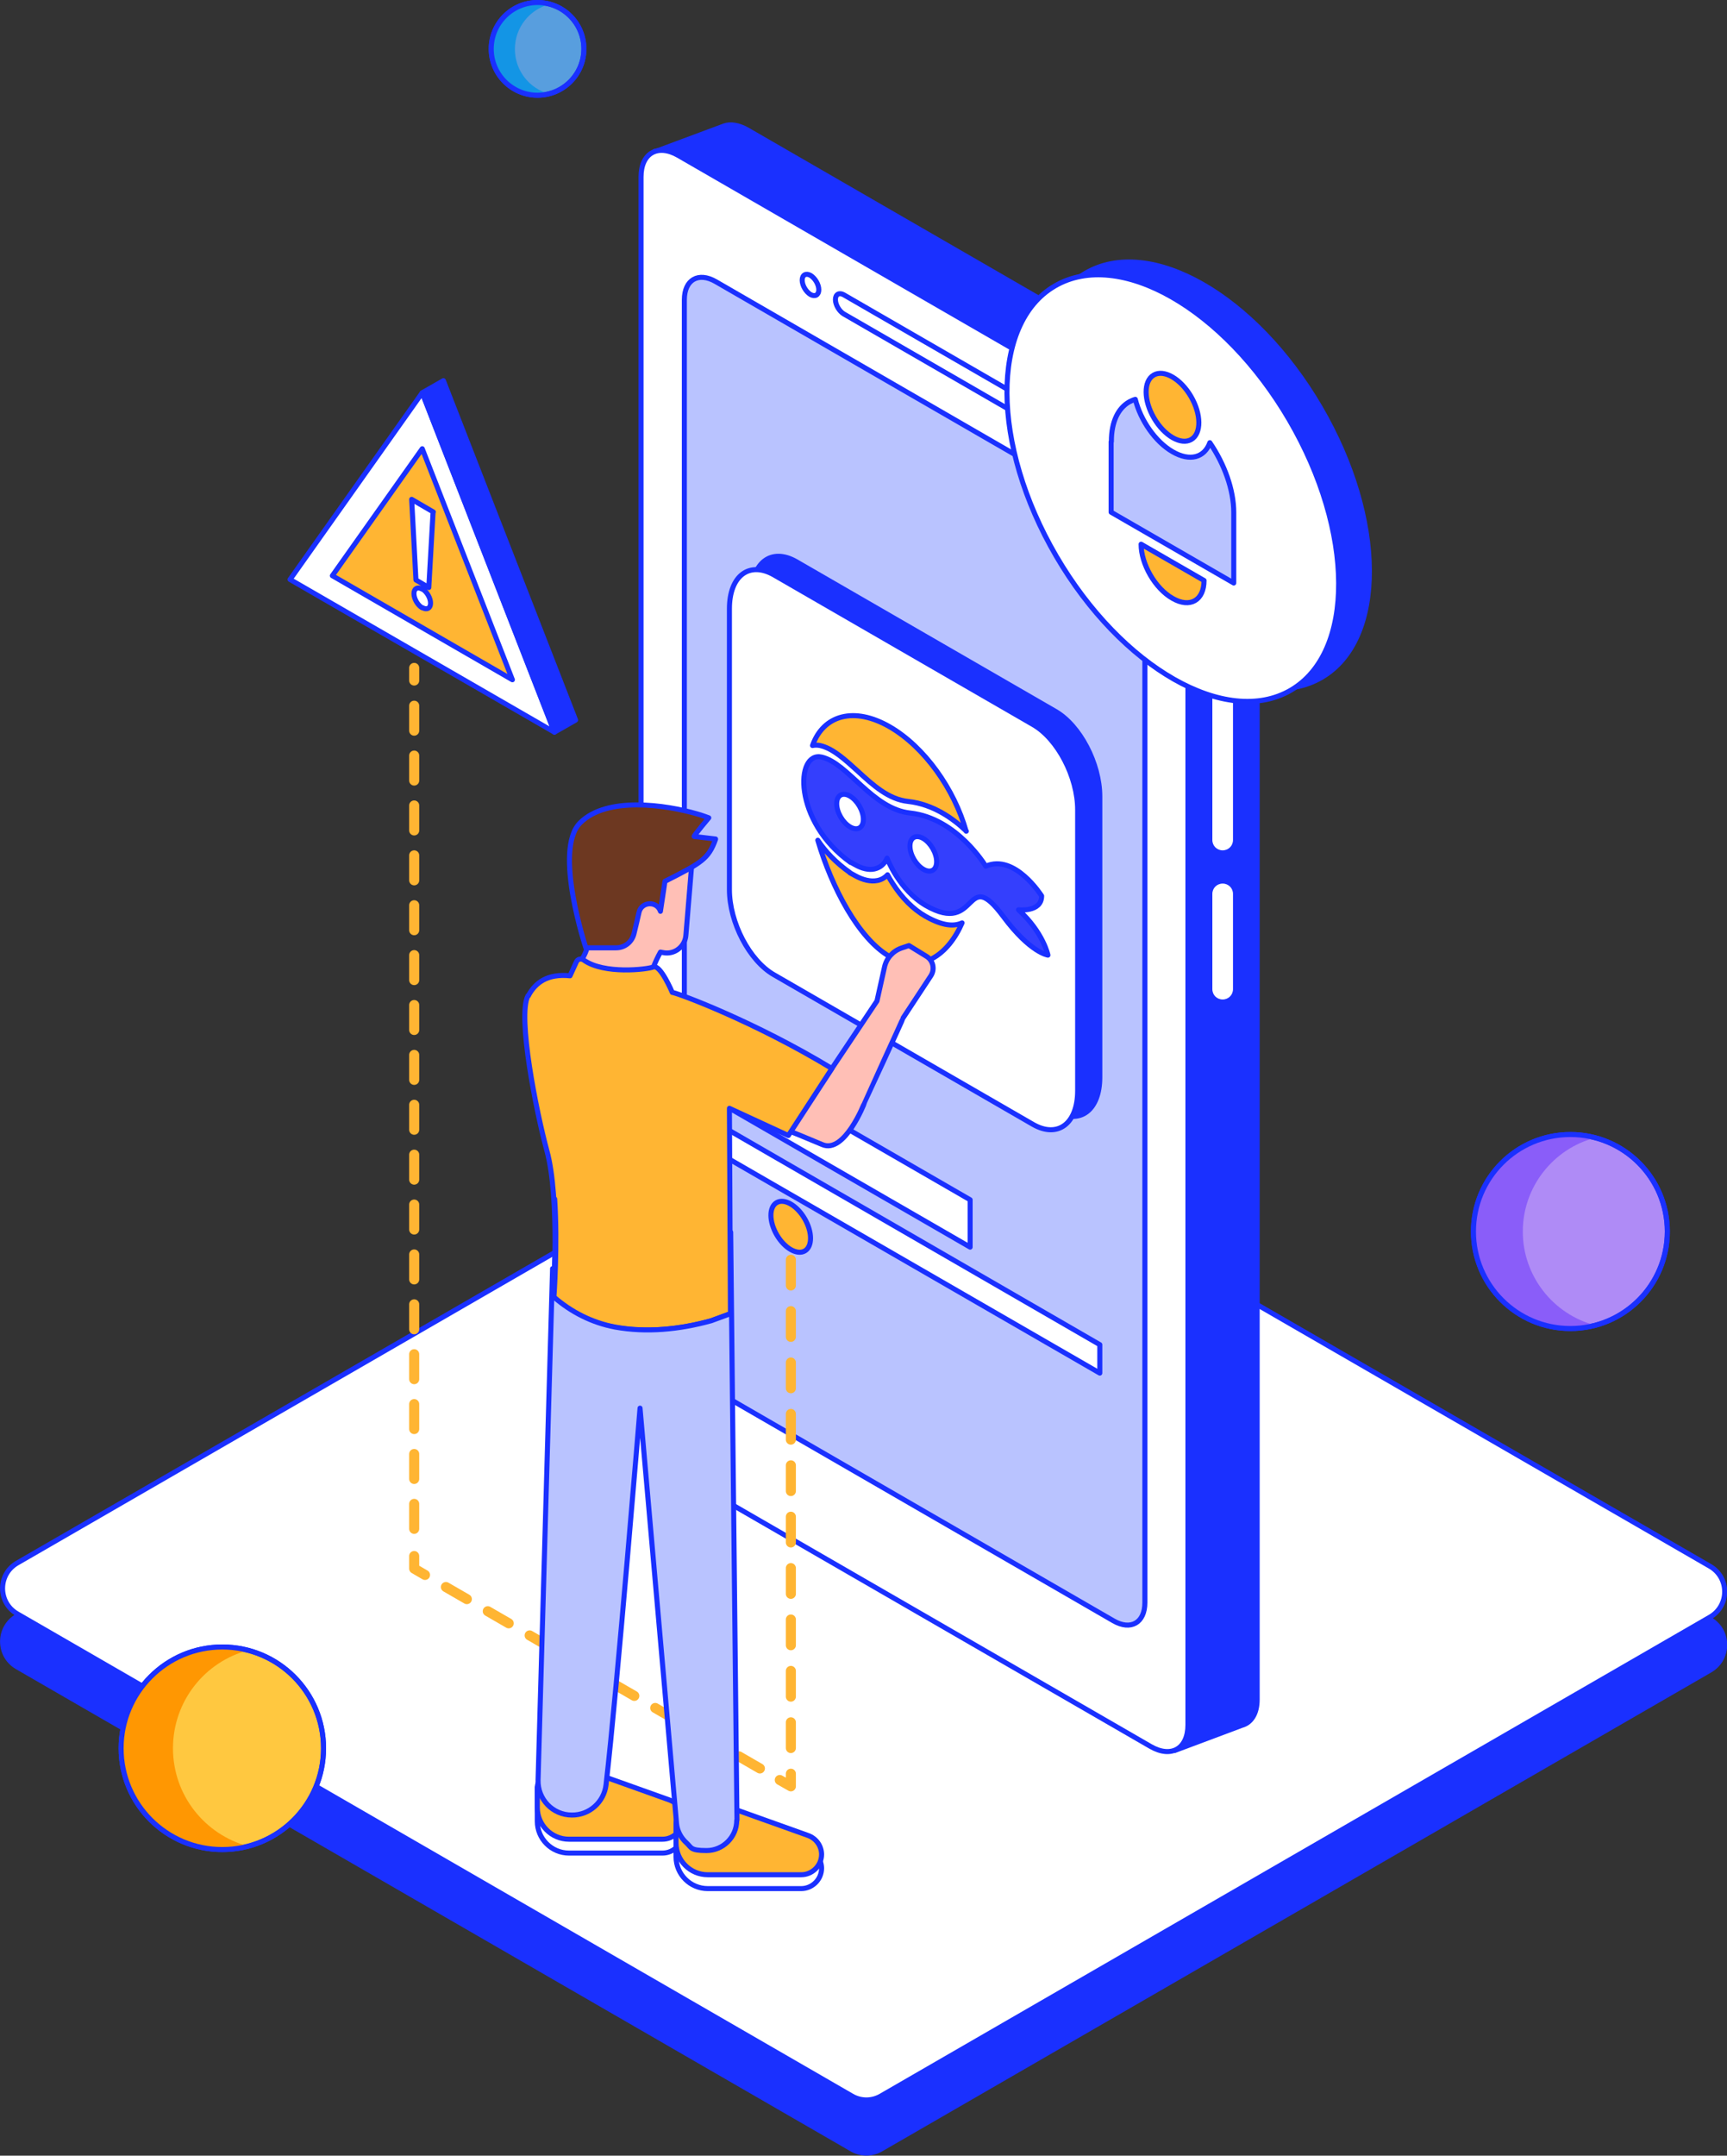
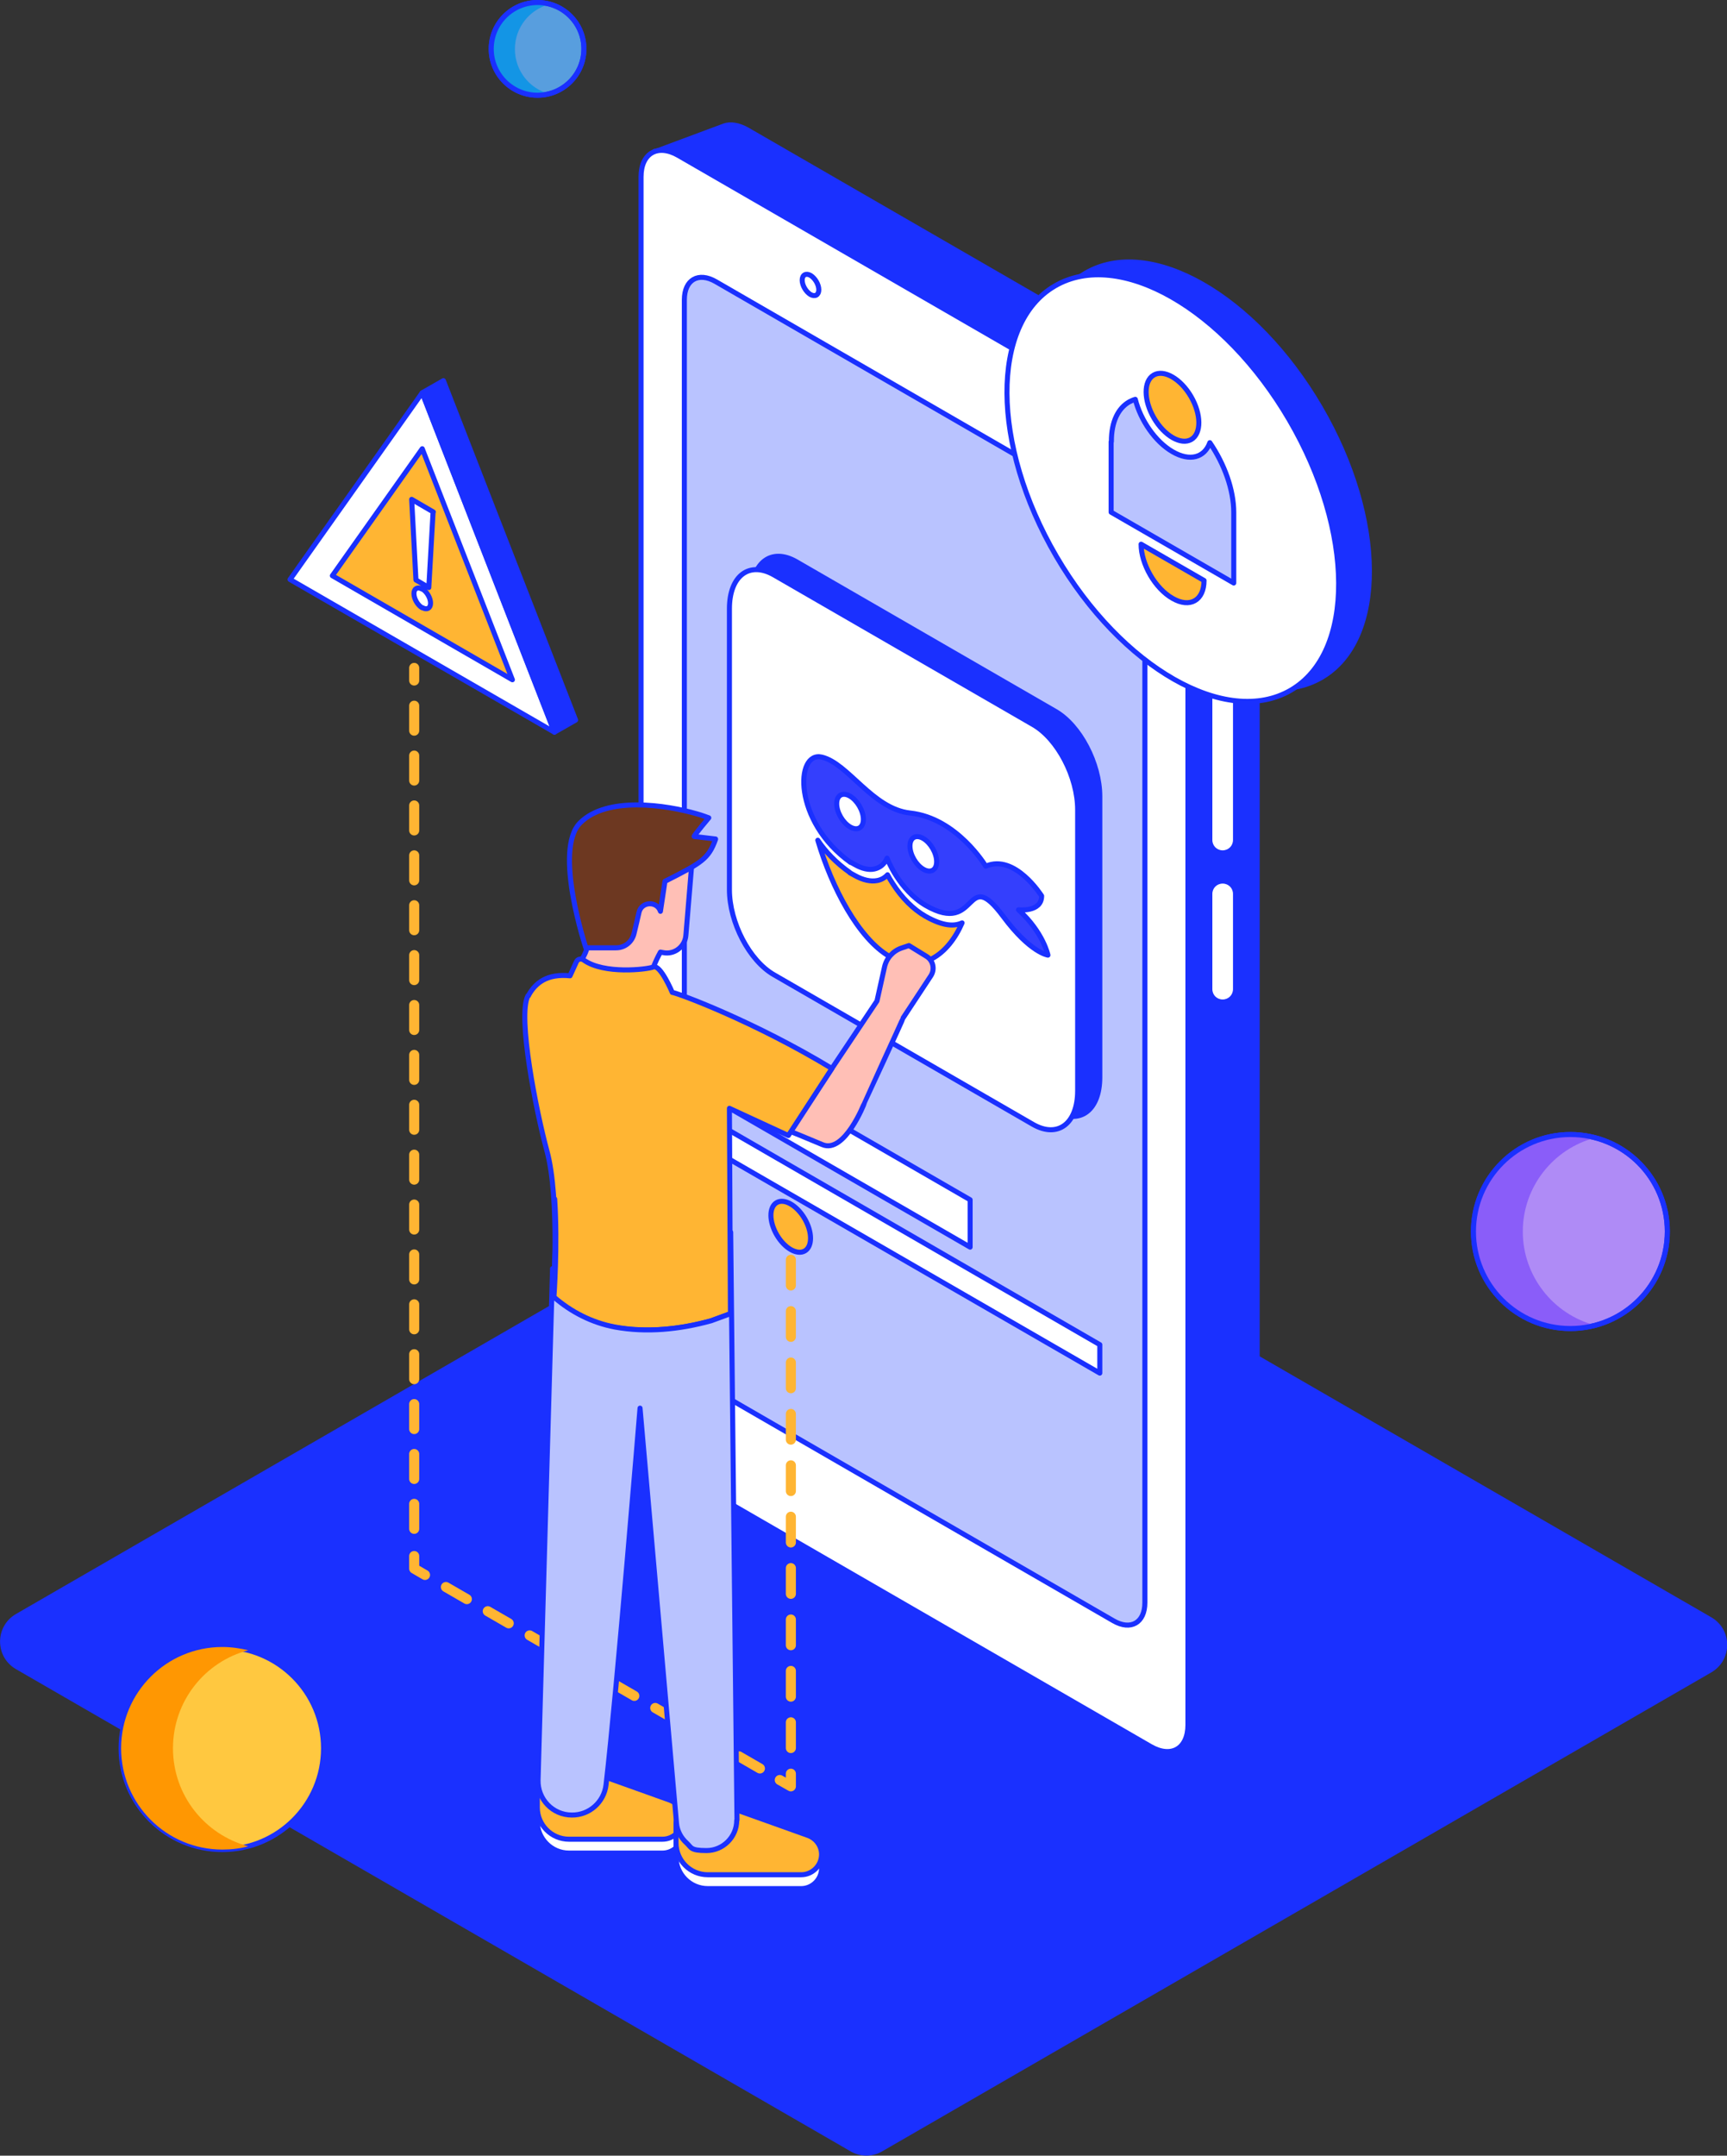
<svg xmlns="http://www.w3.org/2000/svg" id="Layer_2" data-name="Layer 2" width="685.9" height="855.6" viewBox="0 0 685.9 855.6">
  <rect x="0" y="0" width="685.9" height="855.6" fill="#333333" stroke="none" />
  <defs>
    <style>
      .cls-1 {
        stroke-dasharray: 0 0 0 0 0 0 9.6 9.6;
      }

      .cls-1, .cls-2, .cls-3, .cls-4, .cls-5, .cls-6, .cls-7, .cls-8, .cls-9, .cls-10, .cls-11, .cls-12, .cls-13, .cls-14, .cls-15, .cls-16, .cls-17, .cls-18, .cls-19 {
        stroke-linecap: round;
        stroke-linejoin: round;
      }

      .cls-1, .cls-16, .cls-17, .cls-18, .cls-19 {
        fill: none;
      }

      .cls-1, .cls-17, .cls-18, .cls-19 {
        stroke: #ffb533;
        stroke-width: 4px;
      }

      .cls-2, .cls-3 {
        fill: #1a30ff;
      }

      .cls-2, .cls-3, .cls-4, .cls-5, .cls-6, .cls-7, .cls-8, .cls-9, .cls-10, .cls-11, .cls-12, .cls-13, .cls-14, .cls-15, .cls-16 {
        stroke: #1a30ff;
      }

      .cls-2, .cls-4, .cls-5, .cls-6, .cls-7, .cls-8, .cls-10, .cls-13, .cls-14, .cls-15, .cls-16 {
        stroke-width: 2px;
      }

      .cls-3, .cls-11, .cls-12 {
        stroke-width: 2px;
      }

      .cls-4 {
        fill: #af8bf6;
      }

      .cls-5 {
        fill: #589ede;
      }

      .cls-6 {
        fill: #b9c3ff;
      }

      .cls-7 {
        fill: #6d3821;
      }

      .cls-8 {
        fill: #343ffd;
      }

      .cls-9 {
        stroke-width: 2px;
      }

      .cls-9, .cls-10, .cls-11, .cls-20 {
        fill: #fff;
      }

      .cls-12, .cls-13 {
        fill: #ffb533;
      }

      .cls-14 {
        fill: #ffbfb6;
      }

      .cls-15 {
        fill: #ffc840;
      }

      .cls-18 {
        stroke-dasharray: 0 0 0 0 0 0 9.9 9.9;
      }

      .cls-19 {
        stroke-dasharray: 0 0 0 0 0 0 10.2 10.2;
      }

      .cls-21 {
        fill: #8a5df9;
      }

      .cls-21, .cls-22, .cls-23, .cls-20 {
        stroke-width: 0px;
      }

      .cls-22 {
        fill: #1395e5;
      }

      .cls-23 {
        fill: #ff9702;
      }
    </style>
  </defs>
  <g id="Layer_1-2" data-name="Layer 1">
    <g id="Object">
      <g>
        <g>
          <path class="cls-2" d="M338.3,853L6.8,661.6c-7.7-4.5-7.7-15.6,0-20.1l329.3-190.1c3.6-2.1,8-2.1,11.6,0l331.5,191.4c7.7,4.5,7.7,15.6,0,20.1l-329.3,190.1c-3.6,2.1-8,2.1-11.6,0h0Z" />
-           <path class="cls-10" d="M338.3,831.9L6.8,640.5c-7.7-4.5-7.7-15.6,0-20.1l329.3-190.1c3.6-2.1,8-2.1,11.6,0l331.5,191.4c7.7,4.5,7.7,15.6,0,20.1l-329.3,190.1c-3.6,2.1-8,2.1-11.6,0h0Z" />
          <g>
            <g>
              <g>
                <path class="cls-2" d="M260.2,60.2l27.4-10.2h0c2.5-.9,5.8-.4,9.3,1.6l187.6,108.3c8.2,4.7,14.8,16.2,14.8,25.7v488.9c0,5.7-2.4,9.3-6.1,10.3l-26.7,10,2.3-20.8-171.9-99.2c-8.2-4.7-14.8-16.2-14.8-25.7V72.3l-22.1-12.2h.2Z" />
                <path class="cls-10" d="M269.4,584.9l187.6,108.3c8.2,4.7,14.8.9,14.8-8.6V195.7c0-9.4-6.6-20.9-14.8-25.7l-187.6-108.3c-8.2-4.7-14.8-.9-14.8,8.5v488.9c0,9.4,6.6,20.9,14.8,25.7" />
                <path class="cls-6" d="M284.3,552.1l157.9,91.2c6.9,4,12.5.8,12.5-7.2V224.6c0-8-5.6-17.6-12.5-21.6l-157.9-91.2c-6.9-4-12.5-.8-12.5,7.2v411.5c0,7.9,5.6,17.6,12.5,21.6" />
-                 <path class="cls-10" d="M335.1,124.6l67.9,39.2c1.8,1,3.3.2,3.3-1.9s-1.5-4.6-3.3-5.7l-67.9-39.2c-1.8-1-3.3-.2-3.3,1.9s1.5,4.6,3.3,5.7" />
                <path class="cls-10" d="M318.6,111.2c0,2.1,1.5,4.6,3.3,5.7,1.8,1,3.3.2,3.3-1.9s-1.5-4.6-3.3-5.7c-1.8-1-3.3-.2-3.3,1.9" />
                <path class="cls-20" d="M485.6,337.5h0c-2.3,0-4.1-1.8-4.1-4.1v-83.9c0-2.3,1.8-4.1,4.1-4.1h0c2.3,0,4.1,1.8,4.1,4.1v83.9c0,2.3-1.8,4.1-4.1,4.1Z" />
                <path class="cls-20" d="M485.6,396.7h0c-2.3,0-4.1-1.8-4.1-4.1v-37.8c0-2.3,1.8-4.1,4.1-4.1h0c2.3,0,4.1,1.8,4.1,4.1v37.8c0,2.3-1.8,4.1-4.1,4.1Z" />
              </g>
              <g>
                <path class="cls-2" d="M316.2,381.6l102.9,59.4c9.8,5.6,17.7-.3,17.7-13.4v-111.5c0-13-7.9-28.2-17.7-33.8l-102.9-59.4c-9.8-5.6-17.7.3-17.7,13.4v111.5c0,13,7.9,28.2,17.7,33.8Z" />
                <path class="cls-10" d="M307.4,386.9l102.9,59.4c9.8,5.6,17.7-.3,17.7-13.4v-111.5c0-13-7.9-28.2-17.7-33.8l-102.9-59.4c-9.8-5.6-17.7.3-17.7,13.4v111.5c0,13,7.9,28.2,17.7,33.8Z" />
                <g>
                  <path class="cls-13" d="M337.5,346.3c-5.4-3.8-9.6-8.2-12.7-12.8,5.5,18.7,16.2,39.1,28.6,46.2,12.4,7.2,23.3-.9,28.7-13.4-3.1,1.4-7.4,1.4-14.5-2.6-4.9-2.8-9.4-7.3-13.1-13.1-.8-1.2-1.5-2.4-2-3.4-1.1,1.2-2.5,2-4.1,2.3-2.6.5-5.7-.2-8.9-2l-1.8-1s-.2,0-.2-.2Z" />
-                   <path class="cls-13" d="M383.7,329.9c-4.7-16.7-16.5-33.4-30.3-41.4-14.2-8.2-26.4-4.7-30.7,7.4.9-.2,1.9-.2,3,0h0c5.2,1.2,9.9,5.6,15,10.2,6,5.5,12.2,11.2,20,12,10,1.1,18,6.9,23.1,11.8h0Z" />
                  <path class="cls-8" d="M337.8,342.2l1.8,1c2.8,1.6,5.5,2.2,7.7,1.7s4-1.9,5-4.3c0,0,1.2,3.2,3.7,7.1s6.4,8.6,11.7,11.7c21.2,12.2,15.3-16.4,30.8,4.4,10.7,14.4,17.7,15.3,17.7,15.3,0,0-1.8-9-11.7-18,0,0,9.2,1.1,9.2-5.5,0,0-10.6-16.9-22.2-11.8,0,0-11.4-19.1-30-21.1-15-1.6-24.6-19.7-35.1-22.2-10.6-2.5-11.5,25.5,11.4,41.8h0ZM361.4,335.8c0-3.4,2.4-4.7,5.3-3s5.3,5.8,5.3,9.2-2.4,4.7-5.3,3-5.3-5.8-5.3-9.2ZM332.3,319c0-3.4,2.4-4.7,5.3-3s5.3,5.8,5.3,9.2-2.4,4.7-5.3,3-5.3-5.8-5.3-9.2Z" />
                </g>
              </g>
              <g>
                <ellipse class="cls-3" cx="478" cy="188.7" rx="53.6" ry="92.9" transform="translate(-29.9 266.9) rotate(-30.3)" />
                <ellipse class="cls-11" cx="465.8" cy="193.7" rx="53.6" ry="92.9" transform="translate(-34.1 261.5) rotate(-30.3)" />
                <g>
                  <path class="cls-13" d="M453.2,216c0,7.9,5.6,17.6,12.5,21.5,6.9,4,12.5.8,12.5-7.1l-25-14.4Z" />
                  <path class="cls-6" d="M441.3,175.3v28l48.7,28.1v-28c0-9-3.7-19.2-9.5-27.7-2.1,5.9-7.9,7.6-14.8,3.6s-12.7-12.5-14.8-20.8c-.8.2-1.6.6-2.4,1-4.4,2.5-7.1,7.9-7.1,15.6v.2Z" />
                  <ellipse class="cls-12" cx="465.7" cy="161.7" rx="8.5" ry="14.8" transform="translate(-18 257) rotate(-30.3)" />
                </g>
              </g>
              <polygon class="cls-10" points="385.3 495 289.5 439.7 289.5 420.9 385.3 476.2 385.3 495" />
              <polygon class="cls-10" points="436.8 545 289.5 460 289.5 448.6 436.8 533.7 436.8 545" />
            </g>
            <g>
              <g>
                <polygon class="cls-10" points="167.7 155.9 115.2 230 220.2 290.6 167.7 155.9" />
                <polygon class="cls-13" points="167.7 178.1 132 228.5 203.5 269.8 167.7 178.1" />
                <path class="cls-10" d="M172,203.3l-1.7,29.9-5.1-3-1.7-32,8.6,5h0ZM171,239.4h0c0,2-1.4,2.8-3.2,1.8h-.2c-1.8-1.1-3.2-3.6-3.2-5.6h0c0-2,1.4-2.8,3.2-1.8h.2c1.8,1.1,3.2,3.6,3.2,5.6Z" />
              </g>
              <polygon class="cls-2" points="167.7 155.9 176.1 151.1 228.6 285.8 220.2 290.6 167.7 155.9" />
            </g>
            <g>
              <line class="cls-17" x1="164.5" y1="265.1" x2="164.5" y2="270.1" />
              <line class="cls-18" x1="164.5" y1="280.1" x2="164.5" y2="612.6" />
              <polyline class="cls-17" points="164.5 617.6 164.5 622.6 168.8 625.1" />
              <line class="cls-1" x1="177.1" y1="629.9" x2="305.6" y2="704.1" />
              <polyline class="cls-17" points="309.7 706.5 314.1 709 314.1 709 314.1 704" />
              <line class="cls-19" x1="314.1" y1="693.8" x2="314.1" y2="495.8" />
              <line class="cls-17" x1="314.1" y1="490.7" x2="314.1" y2="485.6" />
            </g>
            <ellipse class="cls-12" cx="314.1" cy="486.9" rx="6.4" ry="11.1" transform="translate(-202.8 225) rotate(-30.3)" />
          </g>
        </g>
        <g>
          <rect class="cls-9" x="355" y="380.6" width="6" height="1.1" rx=".4" ry=".4" transform="translate(-90.2 650.6) rotate(-77.8)" />
          <g>
            <path class="cls-14" d="M315.8,446.3l2.3-3.6,7.8-11.9,22.4-33.5,3-13.5c.8-3.5,3.3-6.3,6.7-7.5l3-1,7,4.3c2.6,1.6,3.4,5.1,1.7,7.7l-11,16.7c0,.3-15.4,33.7-15.4,33.8s-7.9,20.3-16.7,16.5l-8.9-3.7-3.5-1.4h-.3c0,0,1.7-2.8,1.7-2.8h.2Z" />
            <g>
              <path class="cls-14" d="M229.3,383.1s4.9-4.9,4.2-11.2c-.2-2.3,3.6-2.5,8.6-1.9l33.6-38.5-3.3,39.8c-.4,4.5-4.6,7.7-9,6.8l-1.1-.2c-4.6,8.3-5.1,14.9-5.1,14.9,0,0-14.6-1.4-21.9-4.3-7.3-2.8-6-5.4-6-5.4h0Z" />
-               <path class="cls-7" d="M284.2,333l-8.5-1c-.2-.3,5.8-7.4,5.8-7.4,0,0-2.9-1.1-4.8-1.6-12.1-3.5-35.6-7.1-46.3,3.6s2.3,49.6,2.3,49.6h12c3.4,0,6.3-2.3,7.1-5.6.7-2.7,1.4-6,2-8.5,1-4.3,7.1-4.6,8.5-.4h0s.8-5.3,1.8-11.9c14.4-7.3,17.3-8.8,20.1-16.7h0Z" />
+               <path class="cls-7" d="M284.2,333l-8.5-1c-.2-.3,5.8-7.4,5.8-7.4,0,0-2.9-1.1-4.8-1.6-12.1-3.5-35.6-7.1-46.3,3.6s2.3,49.6,2.3,49.6h12c3.4,0,6.3-2.3,7.1-5.6.7-2.7,1.4-6,2-8.5,1-4.3,7.1-4.6,8.5-.4h0s.8-5.3,1.8-11.9c14.4-7.3,17.3-8.8,20.1-16.7h0" />
            </g>
            <path class="cls-13" d="M209.9,395.1c2.8-5.1,7.5-8.7,16.5-7.8l2.5-5.5c.5-1.2,2-1.5,3-.7,8,5.7,25.1,3.7,27.6,2.7,2.8-1.1,7.5,10.1,7.5,10.1,2.6.4,32.9,11.7,63.4,30.2l-17.3,26.6-23.4-10.8.4,81.5-7.9,2.9c-18.6,5.1-38.5,5.5-55.7-3.4l-6.8-6s2.8-38.8-2.5-58.2c-4.1-15-11.8-53.4-7.5-61.5h.2Z" />
          </g>
          <g>
            <path class="cls-10" d="M271.2,727.5h0c0-3.4-2.1-6.4-5.4-7.6l-29.1-10.4h-23.3v13.4c0,6.9,5.6,12.6,12.6,12.6h37.1c4.4,0,8.1-3.6,8.1-8.1h0Z" />
            <path class="cls-10" d="M326.3,741.6h0c0-3.4-2.1-6.4-5.4-7.6l-29.1-10.4h-23.3v13.4c0,6.9,5.6,12.6,12.6,12.6h37.1c4.4,0,8.1-3.6,8.1-8.1h0Z" />
            <path class="cls-13" d="M271.2,722h0c0-3.4-2.1-6.4-5.4-7.6l-29.1-10.4h-17.7c-3.1,0-5.6,2.5-5.6,5.6v7.8c0,6.9,5.6,12.6,12.6,12.6h37.1c4.4,0,8.1-3.6,8.1-8.1h0Z" />
            <path class="cls-13" d="M326.3,736.1h0c0-3.4-2.1-6.4-5.4-7.6l-29.1-10.4h-17.7c-3.1,0-5.6,2.5-5.6,5.6v7.8c0,6.9,5.6,12.6,12.6,12.6h37.1c4.4,0,8.1-3.6,8.1-8.1h0Z" />
            <path class="cls-6" d="M292.6,722.5c0,6.6-5.4,12-12,12s-5.9-1.2-8-3.1c-2.1-1.9-3.6-4.6-3.9-7.6l-14.5-164.9s-9.1,111.5-13.5,149.5c-.8,6.9-6.7,12.1-13.6,12h0c-7.6,0-13.6-6.3-13.4-13.9,1.7-59.7,6.5-230.6,6.6-230.6,1.2,18.6-.3,38.9-.3,38.9h0c6.9,6,15.2,10.2,24.2,11.9,12.5,2.3,25.7,1,38.3-2.5l7.9-2.9s0-15.1-.2-32.2l2.5,233.3h0Z" />
          </g>
        </g>
      </g>
      <g>
        <g>
          <circle class="cls-4" cx="623.7" cy="488.8" r="38.5" />
          <path class="cls-21" d="M623.7,450.3c3.4,0,6.7.4,9.8,1.3-16.5,4.3-28.7,19.4-28.7,37.2s12.2,32.9,28.7,37.2c-3.1.8-6.4,1.3-9.8,1.3-21.3,0-38.5-17.2-38.5-38.5s17.2-38.5,38.5-38.5Z" />
          <circle class="cls-16" cx="623.7" cy="488.8" r="38.5" />
        </g>
        <g>
          <circle class="cls-15" cx="88.3" cy="693.9" r="40.2" />
          <path class="cls-23" d="M88.3,653.7c3.5,0,7,.5,10.3,1.3-17.2,4.5-29.9,20.2-29.9,38.9s12.7,34.3,29.9,38.9c-3.3.9-6.7,1.3-10.3,1.3-22.2,0-40.2-18-40.2-40.2s18-40.2,40.2-40.2Z" />
-           <circle class="cls-16" cx="88.3" cy="693.9" r="40.2" />
        </g>
        <g>
          <circle class="cls-5" cx="213.5" cy="19.4" r="18.4" />
          <path class="cls-22" d="M213.5,1.1c1.6,0,3.2.2,4.7.6-7.9,2.1-13.7,9.2-13.7,17.8s5.8,15.7,13.7,17.8c-1.5.4-3.1.6-4.7.6-10.1,0-18.4-8.2-18.4-18.4S203.3,1.1,213.5,1.1Z" />
          <circle class="cls-16" cx="213.5" cy="19.4" r="18.4" />
        </g>
      </g>
    </g>
  </g>
</svg>